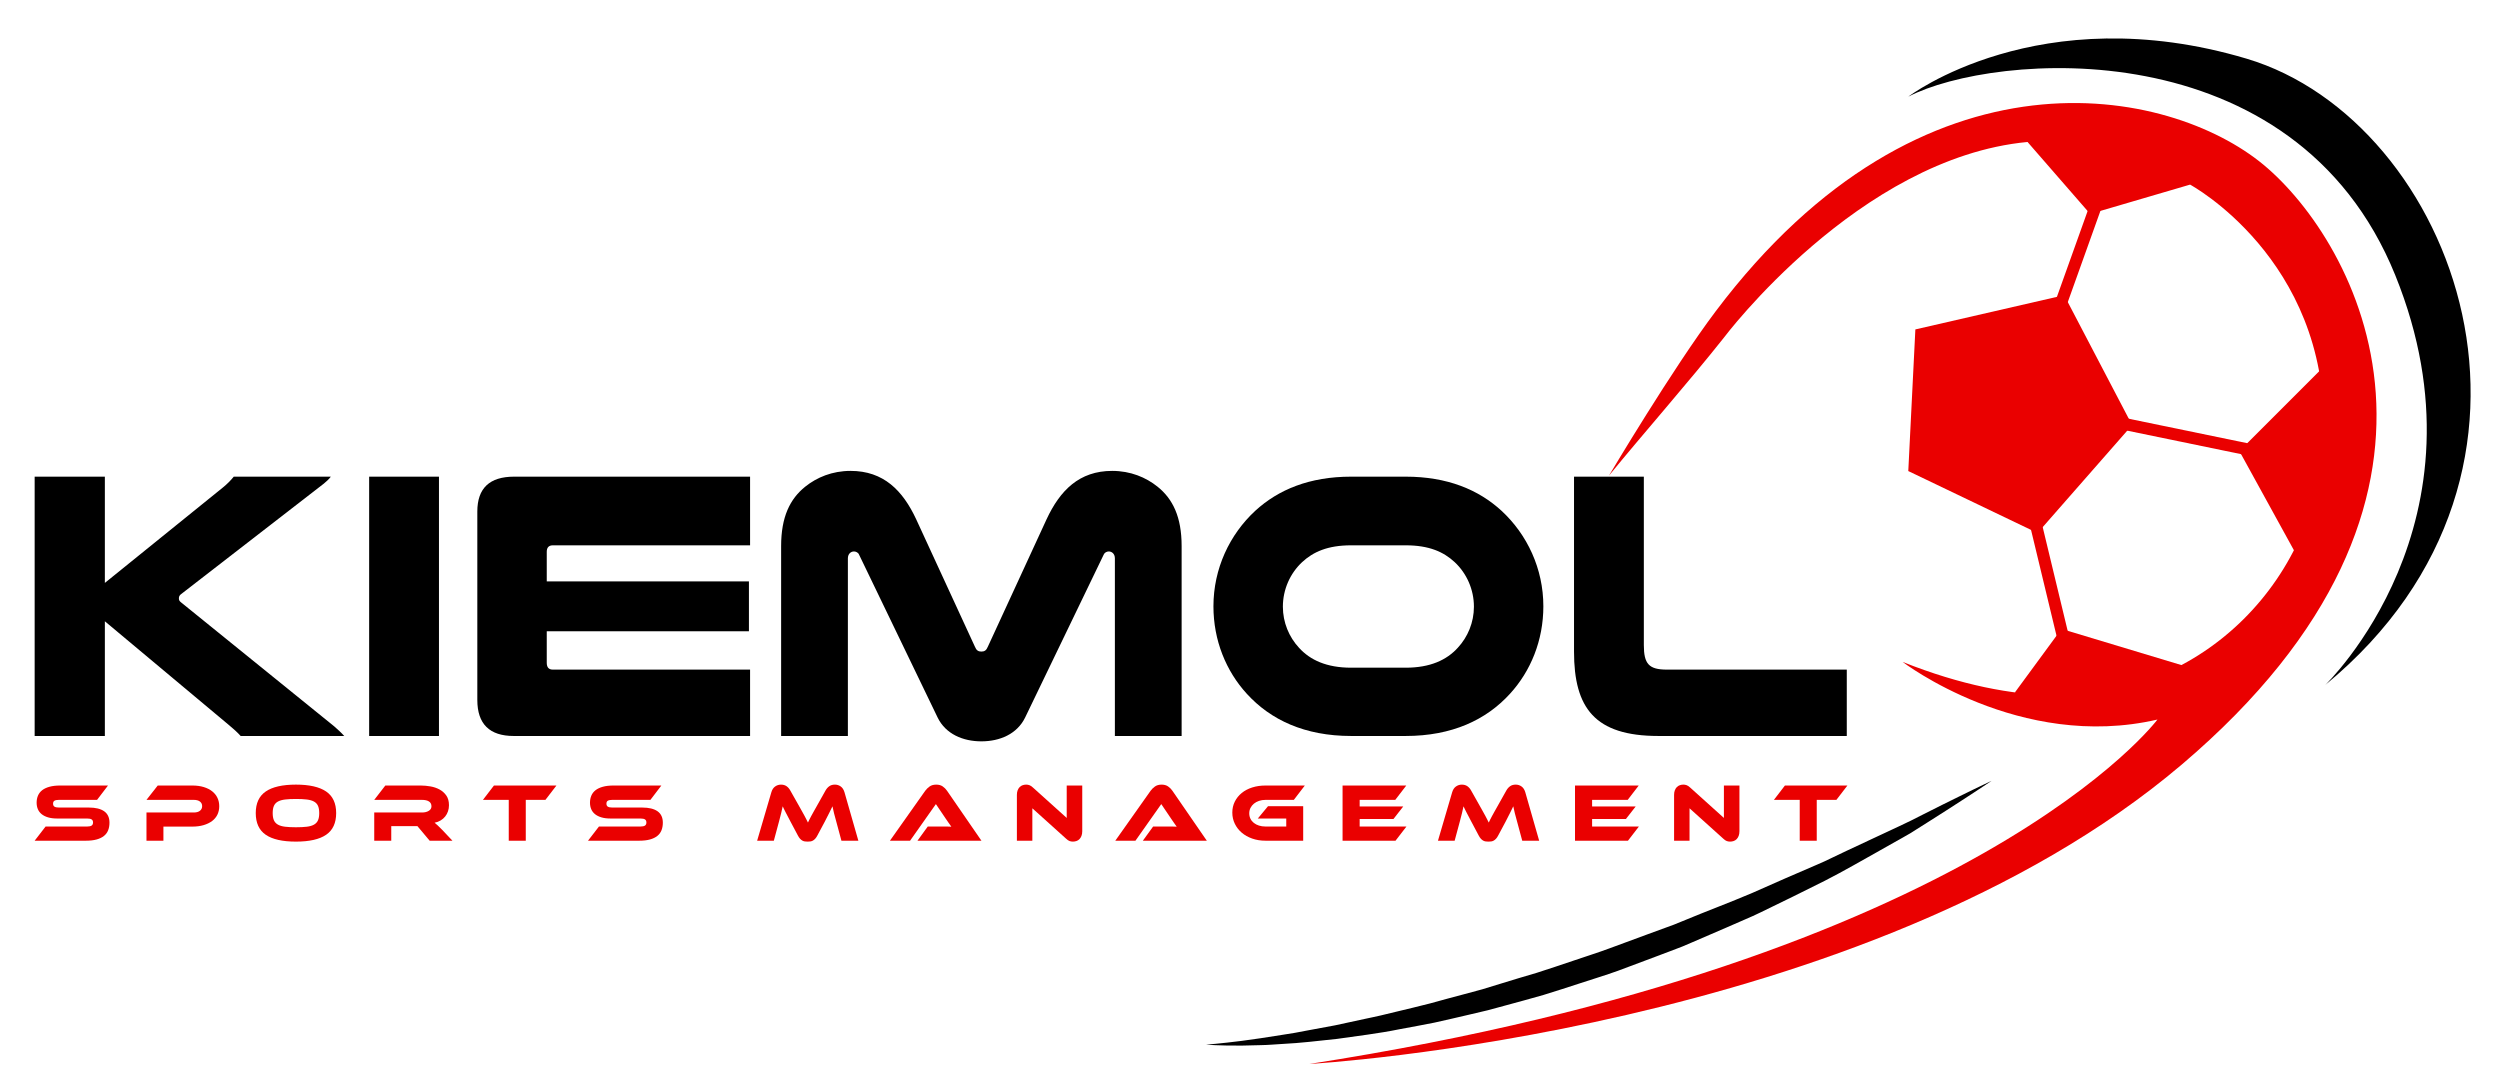
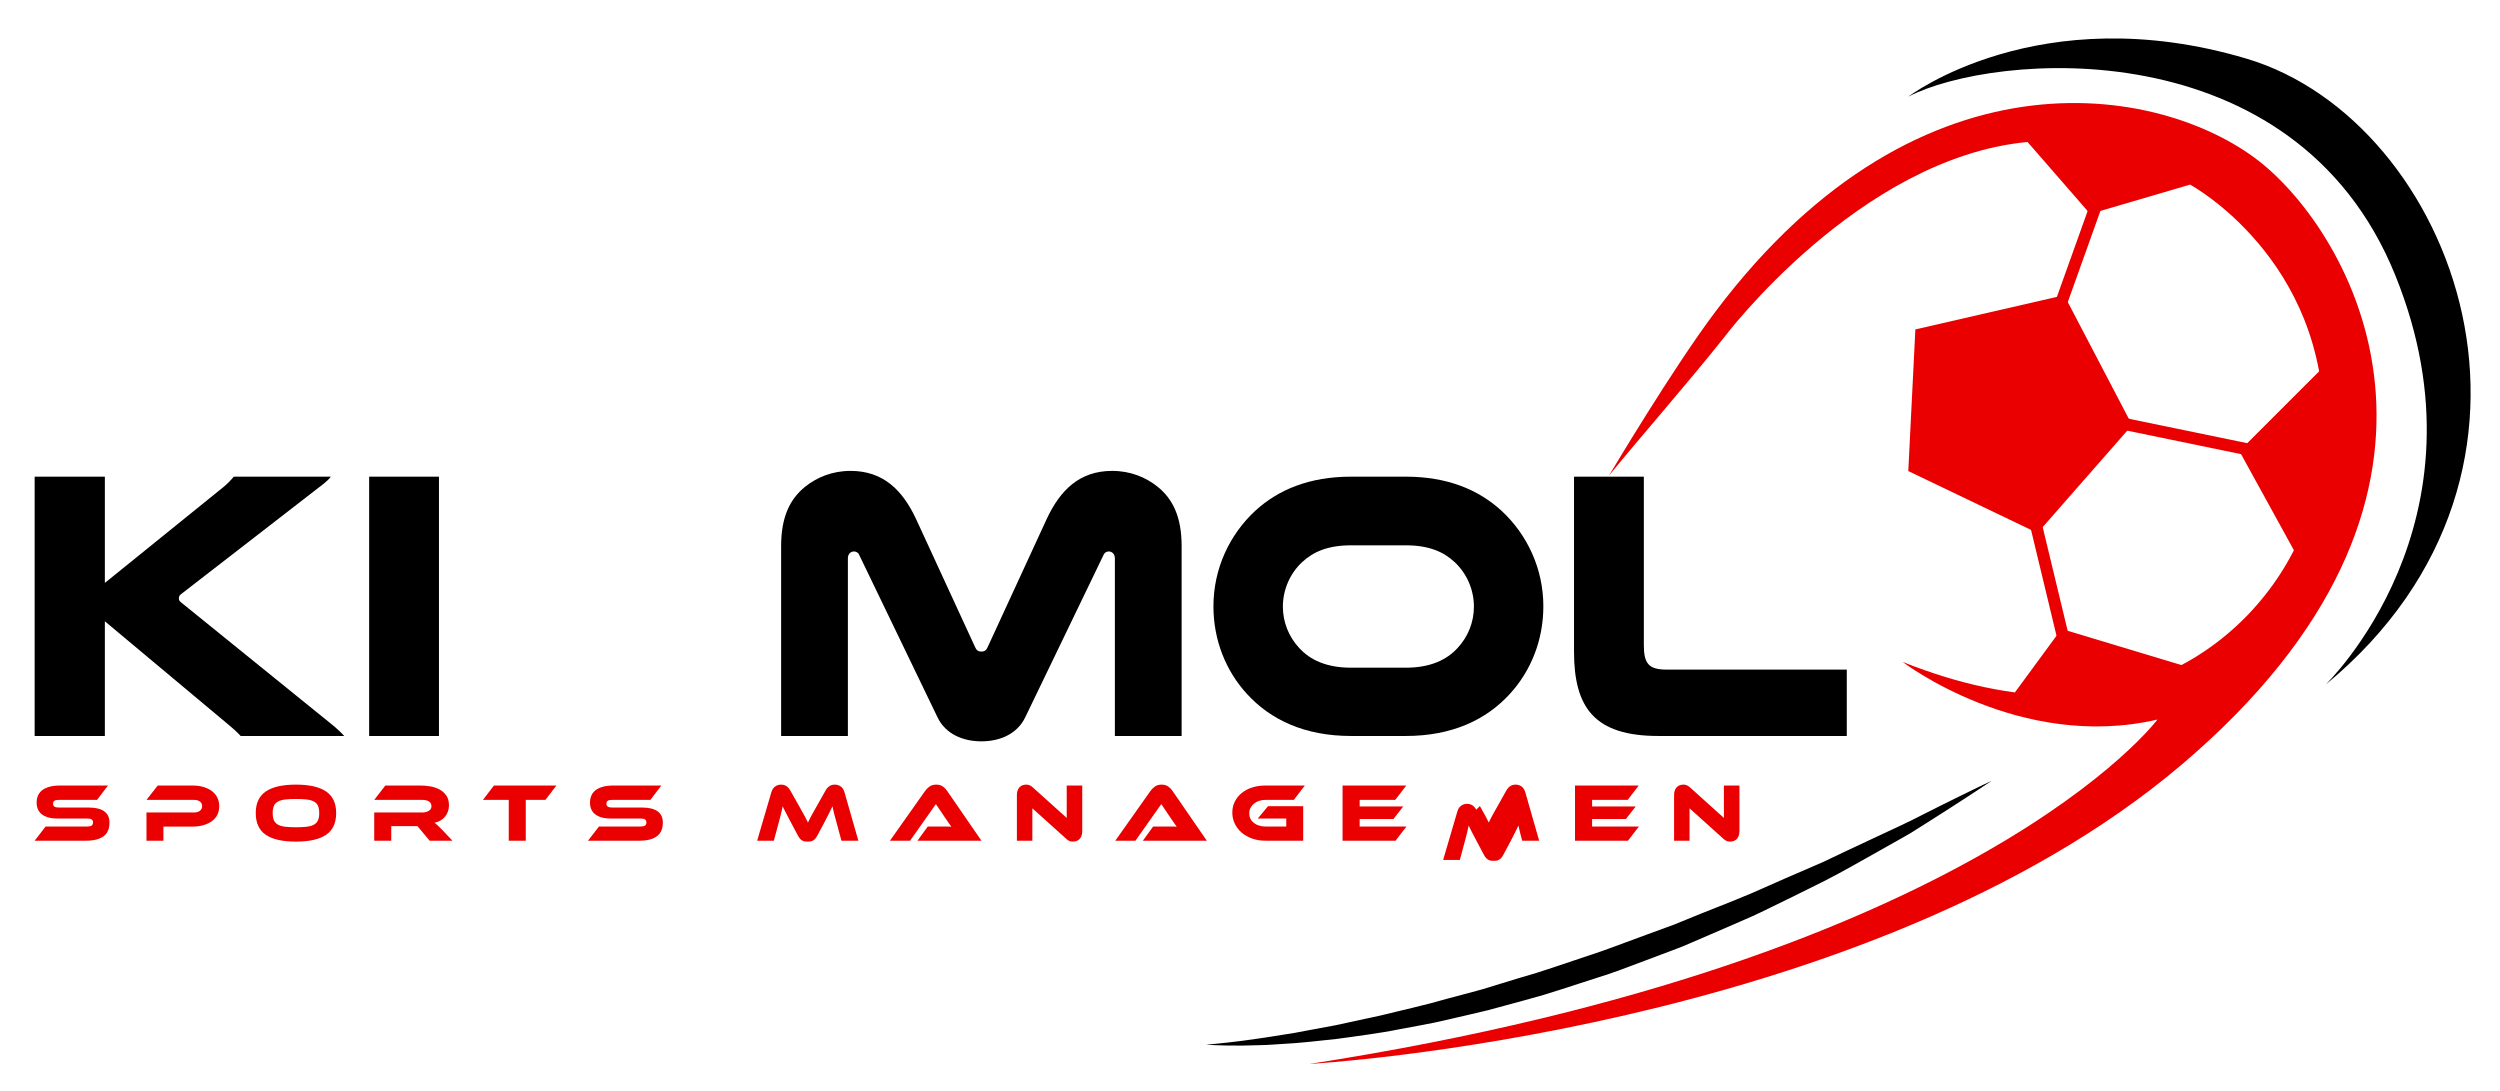
<svg xmlns="http://www.w3.org/2000/svg" version="1.1" id="Layer_1" x="0px" y="0px" width="625.469px" height="272.986px" viewBox="0 0 625.469 272.986" enable-background="new 0 0 625.469 272.986" xml:space="preserve">
  <g id="XMLID_4_">
    <g id="XMLID_643_">
      <g id="XMLID_687_">
        <path id="XMLID_719_" fill="#EA0000" d="M22.227,202.038c1.687,0,2.969,0.313,3.847,0.939c0.877,0.626,1.316,1.572,1.316,2.838     c0,0.701-0.11,1.335-0.329,1.898c-0.219,0.564-0.569,1.039-1.049,1.424c-0.481,0.386-1.094,0.682-1.841,0.888     s-1.642,0.31-2.685,0.31H8.67l2.736-3.55h10.409c0.507,0,0.877-0.079,1.111-0.237s0.35-0.416,0.35-0.773     c0-0.358-0.117-0.612-0.35-0.764s-0.604-0.228-1.111-0.228h-7.488c-0.892,0-1.66-0.096-2.304-0.289     c-0.645-0.192-1.18-0.461-1.605-0.805c-0.425-0.344-0.741-0.76-0.946-1.248c-0.206-0.488-0.308-1.028-0.308-1.62     c0-0.646,0.113-1.235,0.339-1.765s0.576-0.98,1.049-1.353c0.473-0.371,1.083-0.66,1.831-0.866c0.747-0.206,1.642-0.31,2.685-0.31     H27.02l-2.736,3.591h-9.545c-0.494,0-0.861,0.069-1.101,0.206c-0.24,0.138-0.36,0.386-0.36,0.743c0,0.358,0.12,0.609,0.36,0.754     c0.24,0.144,0.607,0.216,1.101,0.216H22.227z" />
        <path id="XMLID_717_" fill="#EA0000" d="M54.852,201.708c0,0.771-0.151,1.469-0.453,2.095c-0.302,0.627-0.744,1.159-1.327,1.6     c-0.583,0.44-1.293,0.784-2.129,1.032c-0.836,0.247-1.79,0.371-2.859,0.371h-7.2v3.529h-4.238v-7.059h11.849     c0.658,0,1.169-0.144,1.533-0.433c0.363-0.289,0.545-0.674,0.545-1.156c0-0.481-0.182-0.863-0.545-1.146     c-0.364-0.281-0.874-0.423-1.533-0.423H36.647l2.818-3.591h8.64c1.07,0,2.023,0.127,2.859,0.382     c0.836,0.255,1.543,0.608,2.119,1.063s1.015,0.998,1.316,1.631S54.852,200.937,54.852,201.708z" />
        <path id="XMLID_714_" fill="#EA0000" d="M74.045,196.301c3.346,0,5.859,0.571,7.539,1.713c1.68,1.143,2.52,2.945,2.52,5.407     c0,2.477-0.836,4.286-2.51,5.428c-1.673,1.143-4.19,1.713-7.55,1.713c-3.373,0-5.894-0.57-7.559-1.713     c-1.666-1.142-2.499-2.951-2.499-5.428c0-2.462,0.836-4.265,2.51-5.407C68.168,196.872,70.685,196.301,74.045,196.301z      M74.045,206.971c1.07,0,1.975-0.044,2.716-0.134c0.741-0.09,1.34-0.265,1.8-0.526c0.459-0.261,0.792-0.622,0.998-1.083     s0.308-1.063,0.308-1.807c0-0.742-0.103-1.345-0.308-1.806s-0.538-0.818-0.998-1.073c-0.459-0.254-1.059-0.426-1.8-0.516     c-0.741-0.09-1.646-0.134-2.716-0.134c-1.07,0-1.975,0.044-2.715,0.134c-0.741,0.09-1.34,0.262-1.8,0.516     c-0.459,0.255-0.792,0.612-0.998,1.073c-0.206,0.461-0.308,1.063-0.308,1.806c0,0.743,0.103,1.346,0.308,1.807     c0.206,0.461,0.538,0.822,0.998,1.083c0.459,0.262,1.059,0.437,1.8,0.526C72.07,206.927,72.975,206.971,74.045,206.971z" />
        <path id="XMLID_712_" fill="#EA0000" d="M113.192,210.335h-5.698l-3.065-3.653h-6.542v3.653h-4.258v-7.059h11.972     c0.658,0,1.214-0.137,1.666-0.412c0.453-0.275,0.678-0.653,0.678-1.136c0-0.536-0.205-0.938-0.617-1.207     s-0.987-0.402-1.728-0.402H93.628l2.777-3.591h8.846c0.782,0,1.591,0.072,2.427,0.217s1.597,0.402,2.284,0.773     c0.685,0.372,1.251,0.874,1.697,1.507c0.445,0.633,0.668,1.444,0.668,2.436c0,0.536-0.082,1.046-0.247,1.527     c-0.164,0.481-0.401,0.915-0.71,1.3c-0.308,0.386-0.686,0.712-1.131,0.98c-0.446,0.269-0.95,0.457-1.512,0.567     c0.233,0.179,0.494,0.406,0.782,0.681c0.288,0.275,0.672,0.654,1.152,1.136L113.192,210.335z" />
        <path id="XMLID_710_" fill="#EA0000" d="M139.214,196.528l-2.756,3.591h-4.916v10.216h-4.259v-10.216h-6.459l2.756-3.591H139.214     z" />
        <path id="XMLID_708_" fill="#EA0000" d="M160.67,202.038c1.687,0,2.969,0.313,3.847,0.939c0.877,0.626,1.316,1.572,1.316,2.838     c0,0.701-0.11,1.335-0.329,1.898c-0.219,0.564-0.569,1.039-1.049,1.424c-0.481,0.386-1.094,0.682-1.841,0.888     c-0.747,0.206-1.642,0.31-2.685,0.31h-12.816l2.736-3.55h10.409c0.507,0,0.877-0.079,1.111-0.237     c0.233-0.158,0.35-0.416,0.35-0.773c0-0.358-0.117-0.612-0.35-0.764c-0.233-0.151-0.604-0.228-1.111-0.228h-7.488     c-0.892,0-1.66-0.096-2.304-0.289c-0.645-0.192-1.18-0.461-1.605-0.805c-0.425-0.344-0.741-0.76-0.946-1.248     s-0.308-1.028-0.308-1.62c0-0.646,0.113-1.235,0.339-1.765s0.576-0.98,1.049-1.353c0.473-0.371,1.083-0.66,1.831-0.866     c0.747-0.206,1.642-0.31,2.685-0.31h11.952l-2.736,3.591h-9.545c-0.494,0-0.861,0.069-1.101,0.206     c-0.24,0.138-0.36,0.386-0.36,0.743c0,0.358,0.12,0.609,0.36,0.754c0.24,0.144,0.607,0.216,1.101,0.216H160.67z" />
        <path id="XMLID_706_" fill="#EA0000" d="M199.919,201.667c0.302,0.537,0.566,1.008,0.792,1.414     c0.226,0.405,0.425,0.767,0.597,1.083c0.171,0.316,0.322,0.605,0.452,0.867c0.131,0.262,0.258,0.516,0.381,0.764     c0.109-0.248,0.23-0.499,0.36-0.754c0.13-0.254,0.281-0.543,0.452-0.866s0.371-0.685,0.597-1.084     c0.226-0.398,0.49-0.866,0.792-1.403l2.201-3.921c0.247-0.44,0.559-0.795,0.936-1.063c0.377-0.269,0.847-0.403,1.409-0.403     c0.535,0,1.018,0.155,1.45,0.465c0.432,0.31,0.744,0.788,0.936,1.435l3.476,12.135h-4.238l-1.296-4.809     c-0.219-0.784-0.405-1.472-0.555-2.063c-0.151-0.592-0.282-1.17-0.391-1.734c-0.233,0.482-0.494,1.016-0.782,1.6     c-0.288,0.585-0.665,1.324-1.132,2.219l-1.851,3.467c-0.178,0.345-0.36,0.616-0.546,0.815c-0.185,0.2-0.373,0.354-0.566,0.465     c-0.192,0.109-0.398,0.182-0.617,0.217c-0.219,0.034-0.46,0.051-0.72,0.051c-0.261,0-0.501-0.017-0.72-0.051     c-0.219-0.035-0.425-0.107-0.617-0.217c-0.192-0.11-0.38-0.265-0.566-0.465c-0.185-0.199-0.367-0.471-0.545-0.815l-1.852-3.487     c-0.247-0.468-0.466-0.888-0.658-1.259c-0.193-0.372-0.367-0.705-0.525-1.001c-0.157-0.296-0.295-0.567-0.411-0.815     c-0.117-0.247-0.23-0.488-0.34-0.723c-0.11,0.551-0.24,1.125-0.391,1.724c-0.151,0.599-0.329,1.29-0.535,2.074l-1.296,4.809     h-4.176l3.559-12.135c0.192-0.646,0.507-1.125,0.946-1.435c0.438-0.31,0.925-0.465,1.461-0.465c0.548,0,1.011,0.131,1.388,0.393     s0.689,0.619,0.936,1.073L199.919,201.667z" />
        <path id="XMLID_704_" fill="#EA0000" d="M229.541,210.335l2.571-3.55h3.456c0.411,0,0.84,0,1.286,0     c0.445,0,0.833,0.014,1.162,0.041c-0.193-0.247-0.415-0.561-0.669-0.938c-0.254-0.379-0.497-0.732-0.73-1.063l-2.469-3.652     l-6.46,9.163h-5.04l8.825-12.486c0.288-0.398,0.651-0.756,1.09-1.073c0.439-0.315,0.994-0.475,1.666-0.475     c0.645,0,1.183,0.148,1.615,0.444c0.432,0.296,0.799,0.664,1.1,1.104l8.599,12.486H229.541z" />
        <path id="XMLID_702_" fill="#EA0000" d="M268.421,210.561c-0.274,0-0.545-0.044-0.812-0.134c-0.267-0.09-0.566-0.292-0.895-0.608     l-8.434-7.595v8.11h-3.867v-11.454c0-0.454,0.065-0.846,0.196-1.177c0.13-0.33,0.302-0.598,0.514-0.805     c0.213-0.206,0.459-0.357,0.741-0.454c0.281-0.096,0.572-0.145,0.874-0.145c0.261,0,0.525,0.045,0.792,0.135     c0.267,0.09,0.572,0.292,0.915,0.608l8.434,7.595v-8.11h3.888v11.434c0,0.454-0.065,0.846-0.196,1.176     c-0.13,0.33-0.302,0.603-0.514,0.815c-0.213,0.214-0.463,0.368-0.751,0.465C269.017,210.514,268.722,210.561,268.421,210.561z" />
        <path id="XMLID_700_" fill="#EA0000" d="M285.926,210.335l2.571-3.55h3.456c0.411,0,0.84,0,1.286,0     c0.445,0,0.833,0.014,1.162,0.041c-0.193-0.247-0.415-0.561-0.669-0.938c-0.254-0.379-0.497-0.732-0.73-1.063l-2.469-3.652     l-6.46,9.163h-5.04l8.825-12.486c0.288-0.398,0.651-0.756,1.09-1.073c0.439-0.315,0.994-0.475,1.666-0.475     c0.645,0,1.183,0.148,1.615,0.444c0.432,0.296,0.799,0.664,1.1,1.104l8.599,12.486H285.926z" />
        <path id="XMLID_698_" fill="#EA0000" d="M317.236,201.708h8.805v8.627h-9.442c-1.193,0-2.297-0.179-3.312-0.536     c-1.015-0.358-1.889-0.85-2.623-1.476s-1.31-1.369-1.728-2.229c-0.418-0.859-0.627-1.792-0.627-2.796     c0-1.005,0.209-1.923,0.627-2.756c0.418-0.832,0.994-1.548,1.728-2.146c0.734-0.598,1.608-1.059,2.623-1.382     c1.015-0.323,2.119-0.485,3.312-0.485h9.853l-2.756,3.591h-7.097c-0.576,0-1.111,0.083-1.604,0.248     c-0.494,0.165-0.922,0.398-1.286,0.701c-0.364,0.303-0.648,0.657-0.854,1.063c-0.206,0.405-0.308,0.856-0.308,1.352     s0.099,0.946,0.298,1.352c0.198,0.406,0.48,0.753,0.843,1.042s0.792,0.513,1.286,0.671c0.494,0.158,1.035,0.237,1.625,0.237     h5.204v-2.002h-7.118L317.236,201.708z" />
        <path id="XMLID_696_" fill="#EA0000" d="M351.877,206.785l-2.735,3.55h-13.248v-13.807h15.942l-2.757,3.591h-8.907v1.651h10.903     l-2.448,3.137h-8.456v1.878H351.877z" />
-         <path id="XMLID_694_" fill="#EA0000" d="M370.247,201.667c0.301,0.537,0.566,1.008,0.792,1.414     c0.227,0.405,0.425,0.767,0.596,1.083c0.172,0.316,0.323,0.605,0.453,0.867c0.13,0.262,0.257,0.516,0.381,0.764     c0.109-0.248,0.229-0.499,0.36-0.754c0.13-0.254,0.281-0.543,0.453-0.866c0.171-0.323,0.37-0.685,0.596-1.084     c0.226-0.398,0.49-0.866,0.792-1.403l2.201-3.921c0.247-0.44,0.559-0.795,0.937-1.063c0.377-0.269,0.847-0.403,1.409-0.403     c0.535,0,1.019,0.155,1.451,0.465c0.432,0.31,0.744,0.788,0.936,1.435l3.476,12.135h-4.237l-1.296-4.809     c-0.22-0.784-0.405-1.472-0.555-2.063c-0.152-0.592-0.282-1.17-0.391-1.734c-0.234,0.482-0.494,1.016-0.782,1.6     c-0.287,0.585-0.665,1.324-1.131,2.219l-1.852,3.467c-0.178,0.345-0.36,0.616-0.545,0.815c-0.186,0.2-0.374,0.354-0.566,0.465     c-0.193,0.109-0.398,0.182-0.617,0.217c-0.22,0.034-0.46,0.051-0.721,0.051c-0.26,0-0.501-0.017-0.72-0.051     c-0.22-0.035-0.425-0.107-0.617-0.217c-0.193-0.11-0.381-0.265-0.566-0.465c-0.185-0.199-0.367-0.471-0.546-0.815l-1.851-3.487     c-0.247-0.468-0.466-0.888-0.659-1.259c-0.192-0.372-0.367-0.705-0.524-1.001c-0.158-0.296-0.295-0.567-0.412-0.815     c-0.116-0.247-0.23-0.488-0.339-0.723c-0.11,0.551-0.24,1.125-0.391,1.724c-0.152,0.599-0.329,1.29-0.535,2.074l-1.296,4.809     h-4.175l3.559-12.135c0.192-0.646,0.507-1.125,0.946-1.435c0.439-0.31,0.926-0.465,1.461-0.465c0.548,0,1.011,0.131,1.388,0.393     c0.377,0.262,0.689,0.619,0.937,1.073L370.247,201.667z" />
+         <path id="XMLID_694_" fill="#EA0000" d="M370.247,201.667c0.301,0.537,0.566,1.008,0.792,1.414     c0.227,0.405,0.425,0.767,0.596,1.083c0.172,0.316,0.323,0.605,0.453,0.867c0.13,0.262,0.257,0.516,0.381,0.764     c0.109-0.248,0.229-0.499,0.36-0.754c0.13-0.254,0.281-0.543,0.453-0.866c0.171-0.323,0.37-0.685,0.596-1.084     c0.226-0.398,0.49-0.866,0.792-1.403l2.201-3.921c0.247-0.44,0.559-0.795,0.937-1.063c0.377-0.269,0.847-0.403,1.409-0.403     c0.535,0,1.019,0.155,1.451,0.465c0.432,0.31,0.744,0.788,0.936,1.435l3.476,12.135h-4.237c-0.22-0.784-0.405-1.472-0.555-2.063c-0.152-0.592-0.282-1.17-0.391-1.734c-0.234,0.482-0.494,1.016-0.782,1.6     c-0.287,0.585-0.665,1.324-1.131,2.219l-1.852,3.467c-0.178,0.345-0.36,0.616-0.545,0.815c-0.186,0.2-0.374,0.354-0.566,0.465     c-0.193,0.109-0.398,0.182-0.617,0.217c-0.22,0.034-0.46,0.051-0.721,0.051c-0.26,0-0.501-0.017-0.72-0.051     c-0.22-0.035-0.425-0.107-0.617-0.217c-0.193-0.11-0.381-0.265-0.566-0.465c-0.185-0.199-0.367-0.471-0.546-0.815l-1.851-3.487     c-0.247-0.468-0.466-0.888-0.659-1.259c-0.192-0.372-0.367-0.705-0.524-1.001c-0.158-0.296-0.295-0.567-0.412-0.815     c-0.116-0.247-0.23-0.488-0.339-0.723c-0.11,0.551-0.24,1.125-0.391,1.724c-0.152,0.599-0.329,1.29-0.535,2.074l-1.296,4.809     h-4.175l3.559-12.135c0.192-0.646,0.507-1.125,0.946-1.435c0.439-0.31,0.926-0.465,1.461-0.465c0.548,0,1.011,0.131,1.388,0.393     c0.377,0.262,0.689,0.619,0.937,1.073L370.247,201.667z" />
        <path id="XMLID_692_" fill="#EA0000" d="M410.031,206.785l-2.735,3.55h-13.248v-13.807h15.942l-2.757,3.591h-8.907v1.651h10.903     l-2.448,3.137h-8.456v1.878H410.031z" />
        <path id="XMLID_690_" fill="#EA0000" d="M432.844,210.561c-0.275,0-0.546-0.044-0.812-0.134c-0.268-0.09-0.566-0.292-0.895-0.608     l-8.435-7.595v8.11h-3.867v-11.454c0-0.454,0.065-0.846,0.195-1.177c0.131-0.33,0.302-0.598,0.514-0.805     c0.213-0.206,0.459-0.357,0.741-0.454c0.281-0.096,0.573-0.145,0.874-0.145c0.261,0,0.525,0.045,0.792,0.135     c0.268,0.09,0.573,0.292,0.916,0.608l8.434,7.595v-8.11h3.888v11.434c0,0.454-0.065,0.846-0.196,1.176     c-0.131,0.33-0.302,0.603-0.514,0.815c-0.213,0.214-0.463,0.368-0.751,0.465C433.44,210.514,433.145,210.561,432.844,210.561z" />
-         <path id="XMLID_688_" fill="#EA0000" d="M462.199,196.528l-2.756,3.591h-4.916v10.216h-4.259v-10.216h-6.459l2.757-3.591H462.199     z" />
      </g>
      <g id="XMLID_670_">
        <g id="XMLID_685_">
          <path id="XMLID_686_" d="M301.763,261.353c0,0,0.82-0.053,2.348-0.204c1.526-0.111,3.762-0.42,6.597-0.741      c2.834-0.386,6.266-0.859,10.187-1.515c0.98-0.157,1.992-0.319,3.033-0.485c1.04-0.175,2.104-0.399,3.199-0.604      c2.188-0.406,4.488-0.832,6.889-1.277c2.386-0.516,4.872-1.054,7.444-1.611c1.282-0.295,2.599-0.521,3.918-0.847      c1.32-0.318,2.661-0.642,4.02-0.969c2.714-0.669,5.513-1.298,8.349-2.045c2.824-0.802,5.724-1.551,8.666-2.344      c1.47-0.399,2.958-0.776,4.445-1.201c1.48-0.453,2.97-0.91,4.469-1.369c2.997-0.924,6.031-1.849,9.102-2.739      c3.054-0.948,6.096-2.023,9.169-3.036c3.061-1.053,6.168-2.007,9.211-3.147c3.049-1.126,6.098-2.251,9.135-3.373      c1.52-0.557,3.037-1.112,4.55-1.666l2.266-0.829l2.227-0.907c5.907-2.465,11.821-4.657,17.433-7.05      c5.563-2.504,10.989-4.827,16.132-7.048c1.295-0.537,2.543-1.127,3.764-1.726c1.228-0.586,2.437-1.163,3.626-1.73      c2.389-1.118,4.696-2.198,6.912-3.235c4.426-2.088,8.536-3.914,12.055-5.773c3.544-1.811,6.667-3.337,9.235-4.606      c2.563-1.278,4.606-2.236,5.988-2.909c1.39-0.66,2.132-1.011,2.132-1.011s-0.681,0.455-1.957,1.309      c-1.285,0.839-3.153,2.101-5.568,3.647c-2.41,1.555-5.332,3.459-8.721,5.582c-0.846,0.534-1.719,1.086-2.617,1.653      c-0.45,0.284-0.905,0.572-1.368,0.864c-0.473,0.273-0.952,0.549-1.438,0.829c-1.953,1.102-4.007,2.262-6.15,3.471      c-4.303,2.39-8.909,5.104-13.939,7.667c-5.054,2.514-10.381,5.184-15.941,7.847c-1.377,0.695-2.81,1.296-4.244,1.923      c-1.435,0.626-2.88,1.256-4.334,1.89c-2.906,1.276-5.855,2.549-8.837,3.812l-2.239,0.955l-2.279,0.876      c-1.526,0.576-3.056,1.154-4.589,1.733c-3.07,1.15-6.151,2.305-9.233,3.46c-3.094,1.121-6.254,2.057-9.366,3.089      c-3.125,0.993-6.216,2.048-9.321,2.975c-3.115,0.895-6.218,1.741-9.285,2.567c-1.532,0.416-3.056,0.829-4.568,1.239      c-1.52,0.382-3.041,0.716-4.543,1.072c-3.008,0.694-5.958,1.407-8.86,2.035c-2.909,0.602-5.778,1.089-8.556,1.618      c-5.54,1.136-10.872,1.728-15.748,2.444c-4.911,0.529-9.399,1.057-13.408,1.251c-2.002,0.111-3.865,0.292-5.602,0.315      c-1.733,0.042-3.324,0.08-4.762,0.115c-2.877,0.018-5.132-0.022-6.672-0.1C302.578,261.434,301.763,261.353,301.763,261.353z" />
        </g>
        <g id="XMLID_673_">
          <path id="XMLID_684_" fill="#EA0000" d="M566.263,41.187c-23.333-19.333-85-32.333-137,36.667      c-10.833,14.374-26.725,41.15-26.725,41.15c8.244-10.125,20.005-23.477,28.725-34.484c0,0,33.732-45.007,76-49l15.667,18      l25-7.333c0,0,34.289,18.498,33.461,61.618c-0.706,36.734-30.383,66.739-67.119,66.187c-11.008-0.165-23.708-2.589-38.258-8.389      c0,0,29.25,22.417,63.75,14.417c0,0-44.833,60.167-212.167,86.167c0,0,139.167-7.833,218.167-74.833      S589.596,60.52,566.263,41.187z" />
          <polygon id="XMLID_683_" fill="#EA0000" points="583.43,89.687 560.263,112.853 576.763,142.853 587.263,113.353     " />
          <polygon id="XMLID_682_" fill="#EA0000" points="479.201,82.416 477.43,117.853 509.763,133.353 533.43,106.353 516.43,73.853           " />
          <polygon id="XMLID_681_" fill="#EA0000" points="507.576,176.416 504.105,173.23 515.763,157.353 549.763,167.603       534.138,173.478     " />
          <g id="XMLID_674_">
            <g id="XMLID_679_">
              <rect id="XMLID_680_" x="519.18" y="41.546" transform="matrix(0.942 0.337 -0.337 0.942 50.941 -171.677)" fill="#EA0000" width="3" height="39.116" />
            </g>
            <g id="XMLID_677_">
              <rect id="XMLID_678_" x="525.786" y="108.353" transform="matrix(0.979 0.202 -0.202 0.979 33.585 -108.792)" fill="#EA0000" width="46.121" height="3" />
            </g>
            <g id="XMLID_675_">
              <rect id="XMLID_676_" x="491.571" y="144.619" transform="matrix(0.234 0.972 -0.972 0.234 534.916 -386.764)" fill="#EA0000" width="42.718" height="3" />
            </g>
          </g>
        </g>
        <g id="XMLID_671_">
          <path id="XMLID_672_" d="M477.43,24.187c0,0,32.667-25,84.667-9.5s85.167,102.667,19.667,156.667c0,0,42.519-40.697,17.5-102.5      C574.096,6.687,498.596,13.187,477.43,24.187z" />
        </g>
      </g>
      <g id="XMLID_644_">
        <g id="XMLID_666_">
          <g id="XMLID_667_">
            <path id="XMLID_668_" d="M26.234,119.252v26.586l29.561-23.898c0.96-0.768,2.016-1.824,2.688-2.688h24.282       c-0.384,0.576-1.151,1.248-1.728,1.728l-35.704,27.642c-0.384,0.288-0.576,0.576-0.576,1.056s0.096,0.672,0.576,1.056       l38.295,31.001c0.864,0.768,1.728,1.535,2.496,2.399H60.21c-0.768-0.864-1.728-1.728-2.879-2.688l-31.097-26.01v28.697H8.67       v-64.881H26.234z" />
          </g>
        </g>
        <g id="XMLID_662_">
          <g id="XMLID_663_">
            <path id="XMLID_664_" d="M109.824,119.252v64.881H92.356v-64.881H109.824z" />
          </g>
        </g>
        <g id="XMLID_658_">
          <g id="XMLID_659_">
-             <path id="XMLID_660_" d="M187.66,119.252v17.18h-49.333c-1.056,0-1.536,0.576-1.536,1.632v7.391h50.581v12.477h-50.581v7.87       c0,1.152,0.48,1.728,1.536,1.728h49.333v16.604h-59.122c-6.046,0-9.118-2.976-9.118-9.021v-47.126       c0-5.854,3.071-8.733,9.214-8.733H187.66z" />
-           </g>
+             </g>
        </g>
        <g id="XMLID_654_">
          <g id="XMLID_655_">
            <path id="XMLID_656_" d="M234.588,179.525l-19.676-40.79c-0.192-0.479-0.768-0.768-1.248-0.768       c-0.768,0-1.535,0.575-1.535,1.728v44.438h-16.7v-47.509c0-7.295,2.207-11.806,6.047-14.877       c2.879-2.304,6.718-3.935,11.325-3.935c8.254,0,13.053,4.895,16.412,12.093l14.685,31.864c0.384,0.96,0.863,1.248,1.632,1.248       c0.768,0,1.247-0.288,1.632-1.248l14.685-31.864c3.358-7.198,8.157-12.093,16.412-12.093c4.606,0,8.445,1.631,11.325,3.935       c3.839,3.071,6.047,7.582,6.047,14.877v47.509h-16.7v-44.438c0-1.152-0.769-1.728-1.536-1.728       c-0.479,0-1.056,0.288-1.248,0.768l-19.675,40.79c-2.016,4.128-6.335,5.951-10.941,5.951       C240.922,185.476,236.604,183.653,234.588,179.525z" />
          </g>
        </g>
        <g id="XMLID_649_">
          <g id="XMLID_650_">
            <path id="XMLID_651_" d="M338.043,184.133c-11.613,0-20.155-4.031-26.106-10.558c-5.183-5.663-8.35-13.341-8.35-21.883       c0-9.406,4.031-17.948,10.461-23.898c5.759-5.279,13.533-8.542,23.995-8.542h13.629c10.461,0,18.236,3.263,23.995,8.542       c6.431,5.95,10.462,14.492,10.462,23.898c0,8.542-3.168,16.22-8.351,21.883c-5.95,6.526-14.492,10.558-26.106,10.558H338.043z        M338.043,136.431c-5.854,0-9.502,1.632-12.285,4.224c-2.976,2.783-4.799,6.814-4.799,11.133c0,3.936,1.535,7.582,4.031,10.27       c2.783,3.071,6.91,4.991,13.053,4.991h13.629c6.143,0,10.27-1.92,13.053-4.991c2.495-2.688,4.031-6.334,4.031-10.27       c0-4.318-1.824-8.35-4.799-11.133c-2.783-2.592-6.431-4.224-12.286-4.224H338.043z" />
          </g>
        </g>
        <g id="XMLID_645_">
          <g id="XMLID_646_">
            <path id="XMLID_647_" d="M414.916,184.133c-15.933,0-21.115-7.007-21.115-21.115v-43.766h17.468v42.134       c0,4.703,1.248,6.143,5.759,6.143h45.014v16.604H414.916z" />
          </g>
        </g>
      </g>
    </g>
  </g>
  <g>
</g>
  <g>
</g>
  <g>
</g>
  <g>
</g>
  <g>
</g>
  <g>
</g>
</svg>